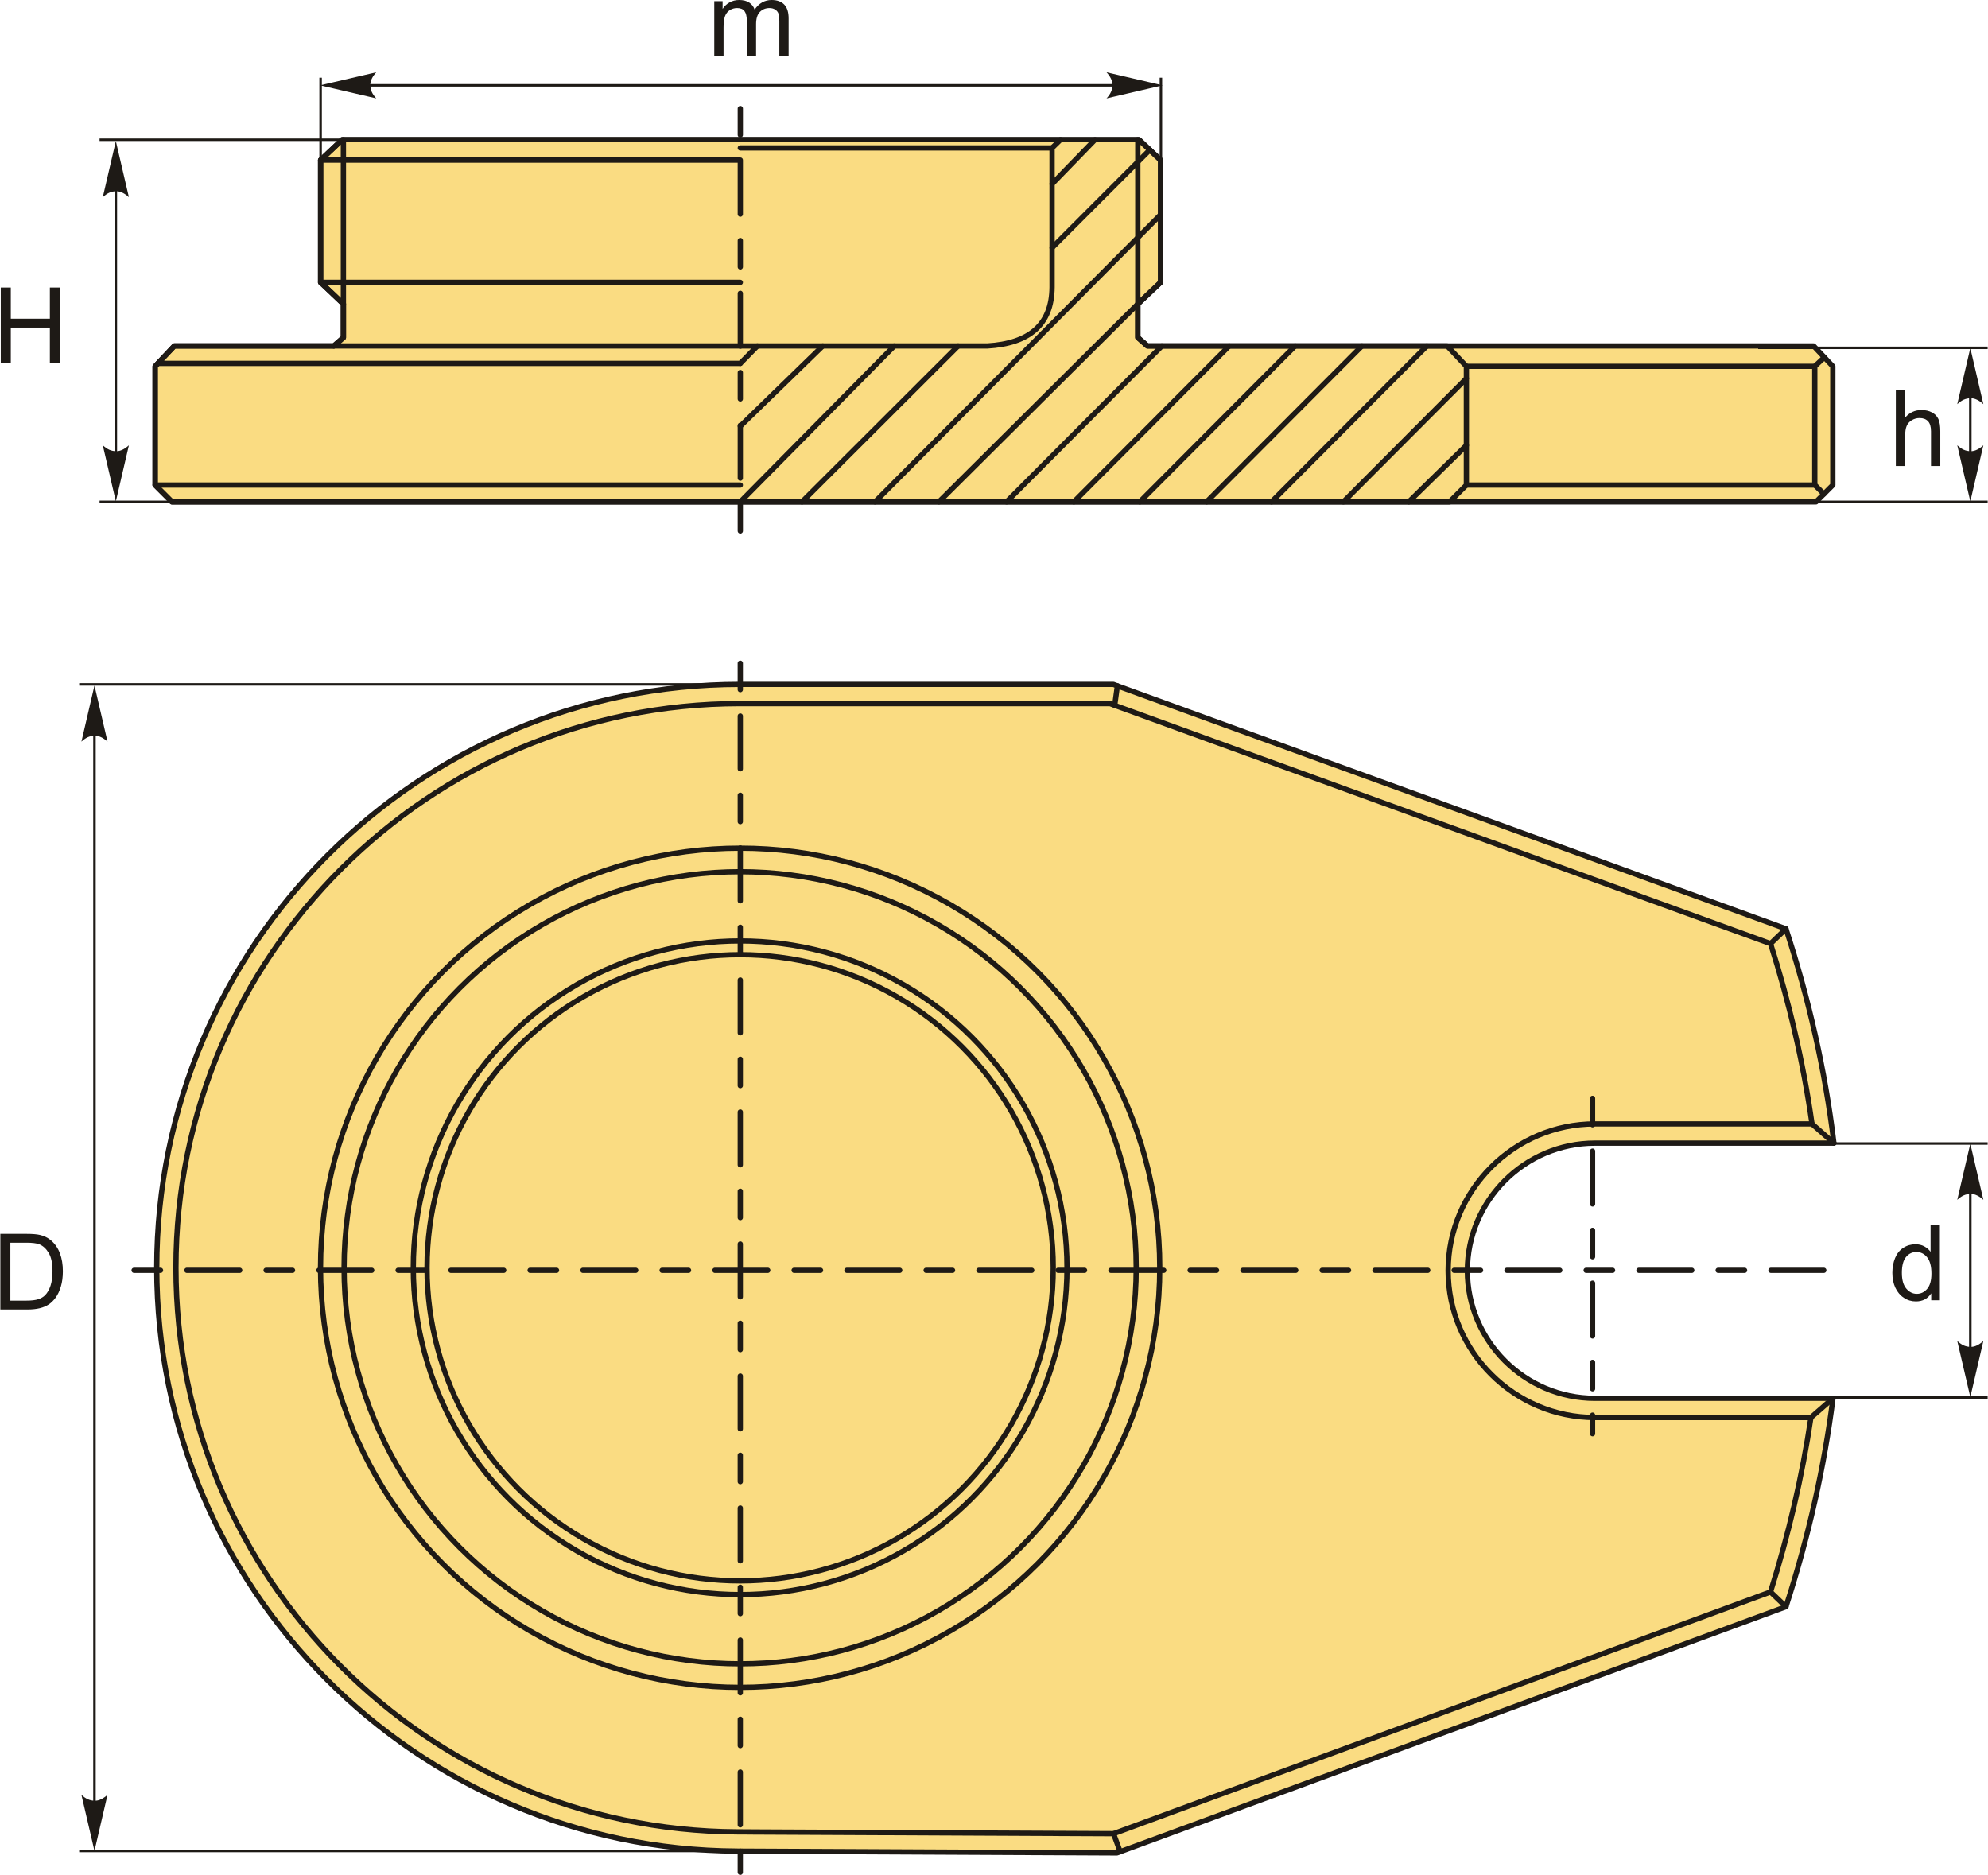
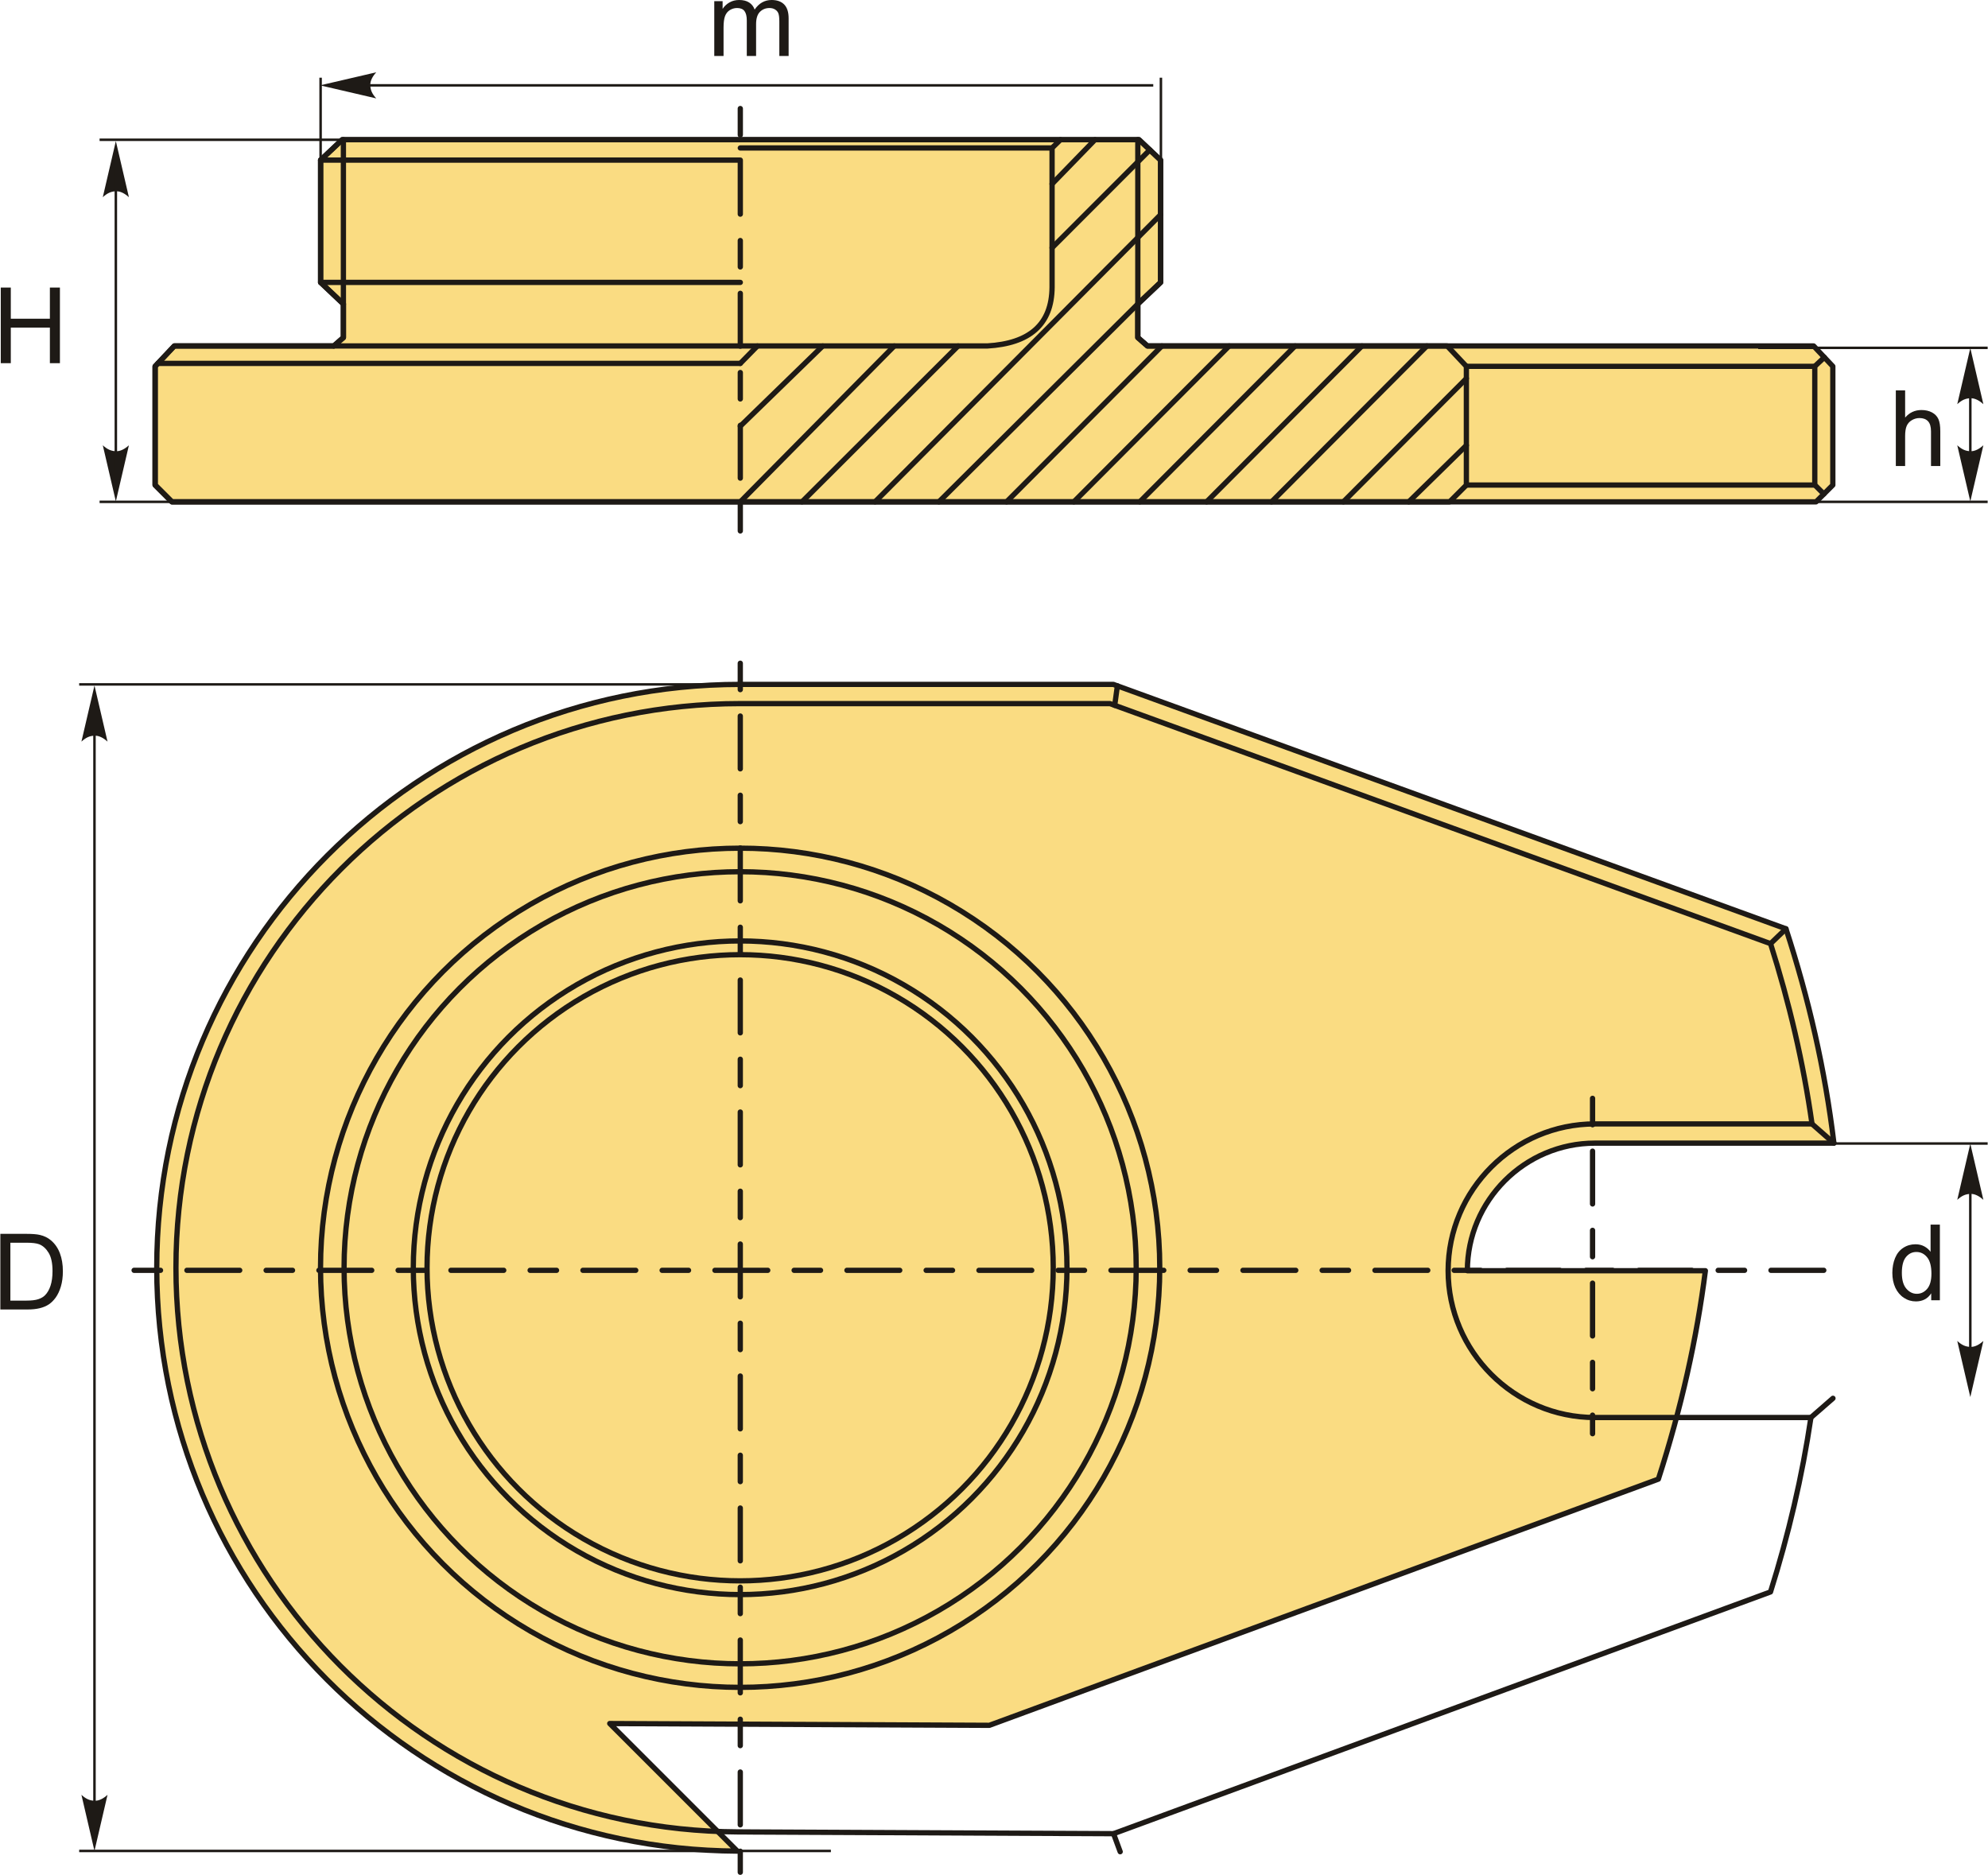
<svg xmlns="http://www.w3.org/2000/svg" xml:space="preserve" width="1882px" height="1775px" version="1.1" style="shape-rendering:geometricPrecision; text-rendering:geometricPrecision; image-rendering:optimizeQuality; fill-rule:evenodd; clip-rule:evenodd" viewBox="0 0 1882 1775.62">
  <defs>
    <style type="text/css">
   
    .str2 {stroke:#1E1A16;stroke-width:2.36;stroke-miterlimit:22.926}
    .str0 {stroke:#1E1A16;stroke-width:5;stroke-linecap:round;stroke-linejoin:round;stroke-miterlimit:22.926}
    .str1 {stroke:#1E1A16;stroke-width:5;stroke-linecap:round;stroke-linejoin:round;stroke-miterlimit:22.926;stroke-dasharray:25 25 50.01 25}
    .fil1 {fill:none}
    .fil0 {fill:#FADC82}
    .fil3 {fill:#1E1A16;fill-rule:nonzero}
    .fil2 {fill:#1E1A16;fill-rule:nonzero}
   
  </style>
  </defs>
  <g id="Layer_x0020_1">
    <g id="_2197518529488">
      <g>
-         <path class="fil0 str0" d="M697.93 1753.09c-303.9,-1.43 -549.82,-248.21 -549.82,-552.45 0,-305.13 247.35,-552.48 552.48,-552.48l353.45 0 636.95 231.46c21.52,66.02 37.05,133.57 45.41,202.99l-226.29 0c-66.46,0 -120.83,54.37 -120.83,120.83l0 0c0,66.45 54.37,120.83 120.83,120.83l225.4 0c-8.13,64.06 -22.7,129.78 -44.52,197.37l-633.57 233.16 -359.47 -1.68 -0.02 -0.03z" />
+         <path class="fil0 str0" d="M697.93 1753.09c-303.9,-1.43 -549.82,-248.21 -549.82,-552.45 0,-305.13 247.35,-552.48 552.48,-552.48l353.45 0 636.95 231.46c21.52,66.02 37.05,133.57 45.41,202.99l-226.29 0c-66.46,0 -120.83,54.37 -120.83,120.83l0 0l225.4 0c-8.13,64.06 -22.7,129.78 -44.52,197.37l-633.57 233.16 -359.47 -1.68 -0.02 -0.03z" />
        <circle class="fil1 str0" cx="700.59" cy="1200.64" r="296.51" />
        <circle class="fil1 str0" cx="700.59" cy="1200.64" r="309.52" />
        <circle class="fil1 str0" cx="700.59" cy="1200.64" r="375.08" />
        <circle class="fil1 str0" cx="700.59" cy="1200.64" r="397.38" />
        <path class="fil1 str0" d="M710.39 1734.98l343.83 1.61 622.14 -228.95c16.98,-54.01 29.99,-109.18 38.28,-165.18l-204.53 0c-76.5,0 -139.03,-62.52 -139.03,-139.02 0,-76.5 62.53,-139.03 139.03,-139.03l205.56 0c-8.22,-57.94 -21.56,-114.95 -39.27,-170.73l-625.56 -227.33 -350.25 0c-295.09,0 -534.29,239.2 -534.29,534.29 0,294.07 237.66,532.87 531.72,534.26l12.36 0.06 0.01 0.02z" />
        <line class="fil1 str0" x1="1715.67" y1="1064.41" x2="1736.4" y2="1082.61" />
        <line class="fil1 str0" x1="1714.64" y1="1342.46" x2="1735.51" y2="1324.27" />
        <line class="fil1 str0" x1="1676.4" y1="893.68" x2="1690.99" y2="879.62" />
        <line class="fil1 str0" x1="1055.32" y1="667.98" x2="1057.85" y2="649.54" />
        <line class="fil1 str0" x1="1054.22" y1="1736.59" x2="1060.5" y2="1753.67" />
-         <line class="fil1 str0" x1="1676.36" y1="1507.64" x2="1690.99" y2="1521.64" />
        <line class="fil1 str1" x1="126.68" y1="1203.06" x2="1742.39" y2="1203.06" />
        <line class="fil1 str1" x1="700.73" y1="628.12" x2="700.73" y2="1773.11" />
        <line class="fil1 str1" x1="1507.84" y1="1040.19" x2="1507.84" y2="1357.79" />
      </g>
      <g>
        <polygon class="fil0 str0" points="162.48,475.27 1719.47,475.27 1735.37,459.37 1735.37,346.94 1717.2,327.64 1086.28,327.64 1077.2,319.69 1077.2,287.89 1098.77,267.45 1098.77,151.62 1078.33,132.32 323.73,132.32 303.29,151.62 303.29,267.45 324.87,287.89 324.87,319.69 315.78,327.64 164.75,327.64 146.58,346.94 146.58,459.37 " />
        <polygon class="fil1 str0" points="162.48,475.27 1372.45,475.27 1388.35,459.37 1388.35,346.94 1370.18,327.64 1086.28,327.64 1077.2,319.69 1077.2,287.89 1098.77,267.45 1098.77,151.62 1078.33,132.32 323.73,132.32 303.29,151.62 303.29,267.45 324.87,287.89 324.87,319.69 315.78,327.64 164.75,327.64 146.58,346.94 146.58,459.37 " />
        <line class="fil1 str1" x1="700.75" y1="102.79" x2="700.75" y2="505.93" />
        <line class="fil1 str0" x1="303.29" y1="151.62" x2="700.75" y2="151.62" />
        <line class="fil1 str0" x1="303.29" y1="267.45" x2="700.75" y2="267.45" />
        <line class="fil1 str0" x1="324.87" y1="287.89" x2="324.87" y2="132.32" />
        <path class="fil1 str0" d="M315.78 327.64l618.9 0c39.62,-2.32 61.07,-20.01 61.32,-55.64l0 -131.87 7.95 -7.81" />
        <line class="fil1 str0" x1="996" y1="140.13" x2="700.75" y2="140.13" />
        <line class="fil1 str0" x1="149.2" y1="344.16" x2="700.75" y2="344.16" />
-         <line class="fil1 str0" x1="146.58" y1="459.37" x2="700.75" y2="459.37" />
        <line class="fil1 str0" x1="1077.2" y1="287.89" x2="1077.2" y2="132.32" />
        <line class="fil1 str0" x1="700.75" y1="344.16" x2="716.93" y2="327.64" />
        <line class="fil1 str0" x1="700.75" y1="403.59" x2="778.84" y2="327.64" />
        <line class="fil1 str0" x1="700.75" y1="475.27" x2="846.56" y2="327.64" />
        <line class="fil1 str0" x1="759.17" y1="475.27" x2="907.01" y2="327.64" />
        <line class="fil1 str0" x1="828.36" y1="475.27" x2="1098.77" y2="203.32" />
        <line class="fil1 str0" x1="1088.55" y1="141.97" x2="996" y2="234.63" />
        <line class="fil1 str0" x1="996" y1="174.19" x2="1036.64" y2="132.32" />
        <line class="fil1 str0" x1="888.8" y1="475.27" x2="1077.2" y2="287.89" />
        <line class="fil1 str0" x1="952.89" y1="475.27" x2="1100" y2="327.64" />
        <line class="fil1 str0" x1="1016.61" y1="475.27" x2="1163.72" y2="327.64" />
        <line class="fil1 str0" x1="1079.06" y1="475.27" x2="1226.17" y2="327.64" />
        <line class="fil1 str0" x1="1142.33" y1="475.27" x2="1289.44" y2="327.64" />
        <line class="fil1 str0" x1="1203.83" y1="475.27" x2="1350.94" y2="327.64" />
        <line class="fil1 str0" x1="1271.86" y1="475.27" x2="1388.35" y2="358.44" />
        <line class="fil1 str0" x1="1333.76" y1="475.27" x2="1388.35" y2="421.79" />
        <line class="fil1 str0" x1="1388.35" y1="346.94" x2="1718.29" y2="346.94" />
        <line class="fil1 str0" x1="1718.29" y1="459.37" x2="1388.35" y2="459.37" />
        <polyline class="fil1 str0" points="1727.35,338.42 1718.29,346.94 1718.29,459.23 1726.9,467.84 " />
      </g>
      <line class="fil1 str2" x1="303.29" y1="165.63" x2="303.29" y2="73.58" />
      <line class="fil1 str2" x1="1099.07" y1="165.63" x2="1099.07" y2="73.58" />
      <line class="fil1 str2" x1="311.2" y1="80.83" x2="1091.82" y2="80.83" />
      <path id="стрелка.cdr" class="fil2" d="M302.81 80.83l53.17 -12.36c-3.48,3.82 -5.81,8.06 -5.63,12.35 0.19,4.56 1.65,8.01 5.63,12.37l-53.17 -12.36z" />
-       <path id="стрелка.cdr_0" class="fil2" d="M1100.73 80.83l-53.16 -12.36c3.47,3.82 5.8,8.06 5.63,12.35 -0.2,4.56 -1.65,8.01 -5.63,12.37l53.16 -12.36z" />
      <line class="fil1 str2" x1="178.68" y1="475.27" x2="93.98" y2="475.27" />
      <line class="fil1 str2" x1="360.04" y1="132.37" x2="93.98" y2="132.37" />
      <path id="стрелка.cdr_1" class="fil2" d="M109.38 133.61l12.37 53.16c-3.83,-3.48 -8.06,-5.8 -12.35,-5.63 -4.57,0.2 -8.01,1.65 -12.38,5.63l12.36 -53.16z" />
      <path id="стрелка.cdr_2" class="fil2" d="M109.38 474.86l12.37 -53.16c-3.83,3.47 -8.06,5.8 -12.35,5.63 -4.57,-0.2 -8.01,-1.65 -12.38,-5.63l12.36 53.16z" />
      <line class="fil1 str2" x1="109.38" y1="160.19" x2="109.38" y2="454.47" />
      <line class="fil1 str2" x1="1882" y1="475.27" x2="1664.71" y2="475.27" />
      <path id="стрелка.cdr_3" class="fil2" d="M1865.58 329.62l12.36 53.16c-3.82,-3.48 -8.06,-5.8 -12.35,-5.63 -4.56,0.19 -8.01,1.65 -12.37,5.63l12.36 -53.16z" />
      <path id="стрелка.cdr_4" class="fil2" d="M1865.58 474.86l12.36 -53.16c-3.82,3.47 -8.06,5.8 -12.35,5.63 -4.56,-0.2 -8.01,-1.65 -12.37,-5.63l12.36 53.16z" />
      <line class="fil1 str2" x1="1865.58" y1="352.44" x2="1865.58" y2="454.47" />
      <line class="fil1 str2" x1="1882" y1="329.43" x2="1664.71" y2="329.43" />
-       <line class="fil1 str2" x1="1882" y1="1323.52" x2="1664.71" y2="1323.52" />
      <path id="стрелка.cdr_5" class="fil2" d="M1865.58 1083.15l12.36 53.16c-3.82,-3.47 -8.06,-5.8 -12.35,-5.63 -4.56,0.2 -8.01,1.65 -12.37,5.63l12.36 -53.16z" />
      <path id="стрелка.cdr_6" class="fil2" d="M1865.58 1323.11l12.36 -53.16c-3.82,3.48 -8.06,5.8 -12.35,5.63 -4.56,-0.19 -8.01,-1.65 -12.37,-5.63l12.36 53.16z" />
      <line class="fil1 str2" x1="1865.58" y1="1109.73" x2="1865.58" y2="1298.64" />
      <line class="fil1 str2" x1="1882" y1="1082.96" x2="1664.71" y2="1082.96" />
      <path id="стрелка.cdr_7" class="fil2" d="M89.14 649.19l12.36 53.16c-3.82,-3.47 -8.06,-5.8 -12.35,-5.62 -4.56,0.19 -8.01,1.65 -12.37,5.62l12.36 -53.16z" />
      <path id="стрелка.cdr_8" class="fil2" d="M89.14 1752.94l12.36 -53.16c-3.82,3.48 -8.06,5.8 -12.35,5.63 -4.56,-0.2 -8.01,-1.65 -12.37,-5.63l12.36 53.16z" />
      <line class="fil1 str2" x1="89.14" y1="669.82" x2="89.14" y2="1738.55" />
      <line class="fil1 str2" x1="786.53" y1="1752.94" x2="74.65" y2="1752.94" />
      <line class="fil1 str2" x1="786.53" y1="648.16" x2="74.65" y2="648.16" />
      <path class="fil3" d="M0 1240.14l0 -71.62 24.67 0c5.57,0 9.82,0.33 12.76,1.02 4.1,0.95 7.6,2.66 10.5,5.13 3.78,3.2 6.6,7.27 8.47,12.24 1.88,4.97 2.82,10.65 2.82,17.04 0,5.43 -0.64,10.25 -1.9,14.45 -1.27,4.2 -2.91,7.69 -4.89,10.44 -2,2.75 -4.17,4.91 -6.53,6.48 -2.35,1.58 -5.21,2.78 -8.54,3.6 -3.35,0.82 -7.18,1.22 -11.52,1.22l-25.84 0zm9.5 -8.4l15.27 0c4.72,0 8.42,-0.44 11.11,-1.32 2.68,-0.88 4.81,-2.12 6.41,-3.72 2.24,-2.25 3.99,-5.28 5.24,-9.08 1.25,-3.8 1.88,-8.41 1.88,-13.82 0,-7.51 -1.23,-13.27 -3.68,-17.31 -2.45,-4.03 -5.44,-6.73 -8.95,-8.1 -2.54,-0.98 -6.62,-1.47 -12.26,-1.47l-15.02 0 0 54.82z" />
      <path class="fil3" d="M1828.55 1231.4l0 -6.58c-3.28,5.11 -8.12,7.68 -14.5,7.68 -4.14,0 -7.94,-1.13 -11.39,-3.42 -3.46,-2.26 -6.15,-5.45 -8.07,-9.52 -1.9,-4.08 -2.85,-8.76 -2.85,-14.07 0,-5.16 0.87,-9.85 2.59,-14.07 1.73,-4.2 4.31,-7.43 7.77,-9.67 3.43,-2.25 7.3,-3.36 11.55,-3.36 3.13,0 5.92,0.66 8.35,1.98 2.43,1.32 4.42,3.05 5.95,5.17l0 -25.76 8.8 0 0 71.62 -8.2 0zm-27.8 -25.89c0,6.64 1.4,11.59 4.21,14.87 2.8,3.28 6.12,4.92 9.94,4.92 3.85,0 7.12,-1.57 9.82,-4.7 2.68,-3.14 4.03,-7.92 4.03,-14.36 0,-7.06 -1.36,-12.27 -4.12,-15.58 -2.73,-3.32 -6.11,-4.97 -10.13,-4.97 -3.92,0 -7.19,1.58 -9.82,4.77 -2.62,3.18 -3.93,8.2 -3.93,15.05z" />
      <path class="fil3" d="M1795.04 441.34l0 -71.62 8.81 0 0 25.77c4.08,-4.78 9.23,-7.17 15.47,-7.17 3.81,0 7.13,0.75 9.97,2.27 2.81,1.52 4.83,3.6 6.05,6.27 1.21,2.66 1.81,6.55 1.81,11.62l0 32.86 -8.8 0 0 -32.83c0,-4.38 -0.95,-7.58 -2.83,-9.59 -1.9,-2 -4.57,-3 -8.04,-3 -2.58,0 -5.02,0.67 -7.3,2.02 -2.28,1.35 -3.9,3.19 -4.88,5.5 -0.97,2.3 -1.45,5.49 -1.45,9.56l0 28.34 -8.81 0z" />
      <polygon class="fil3" points="0.4,343.95 0.4,272.33 9.9,272.33 9.9,301.84 46.91,301.84 46.91,272.33 56.42,272.33 56.42,343.95 46.91,343.95 46.91,310.24 9.9,310.24 9.9,343.95 " />
      <path class="fil3" d="M676.09 53.01l0 -51.91 7.9 0 0 7.34c1.62,-2.54 3.79,-4.59 6.49,-6.12 2.7,-1.55 5.77,-2.32 9.22,-2.32 3.83,0 6.98,0.8 9.43,2.38 2.45,1.6 4.19,3.82 5.19,6.69 4.13,-6.05 9.48,-9.07 16.08,-9.07 5.17,0 9.16,1.42 11.93,4.27 2.78,2.85 4.18,7.23 4.18,13.15l0 35.59 -8.8 0 0 -32.67c0,-3.5 -0.3,-6.04 -0.87,-7.59 -0.57,-1.55 -1.6,-2.78 -3.12,-3.73 -1.5,-0.95 -3.26,-1.42 -5.28,-1.42 -3.67,0 -6.7,1.22 -9.12,3.64 -2.42,2.43 -3.62,6.32 -3.62,11.65l0 30.12 -8.8 0 0 -33.69c0,-3.9 -0.72,-6.83 -2.15,-8.78 -1.43,-1.95 -3.79,-2.94 -7.04,-2.94 -2.46,0 -4.75,0.65 -6.85,1.95 -2.1,1.3 -3.62,3.2 -4.57,5.72 -0.93,2.5 -1.4,6.12 -1.4,10.84l0 26.9 -8.8 0z" />
    </g>
  </g>
</svg>